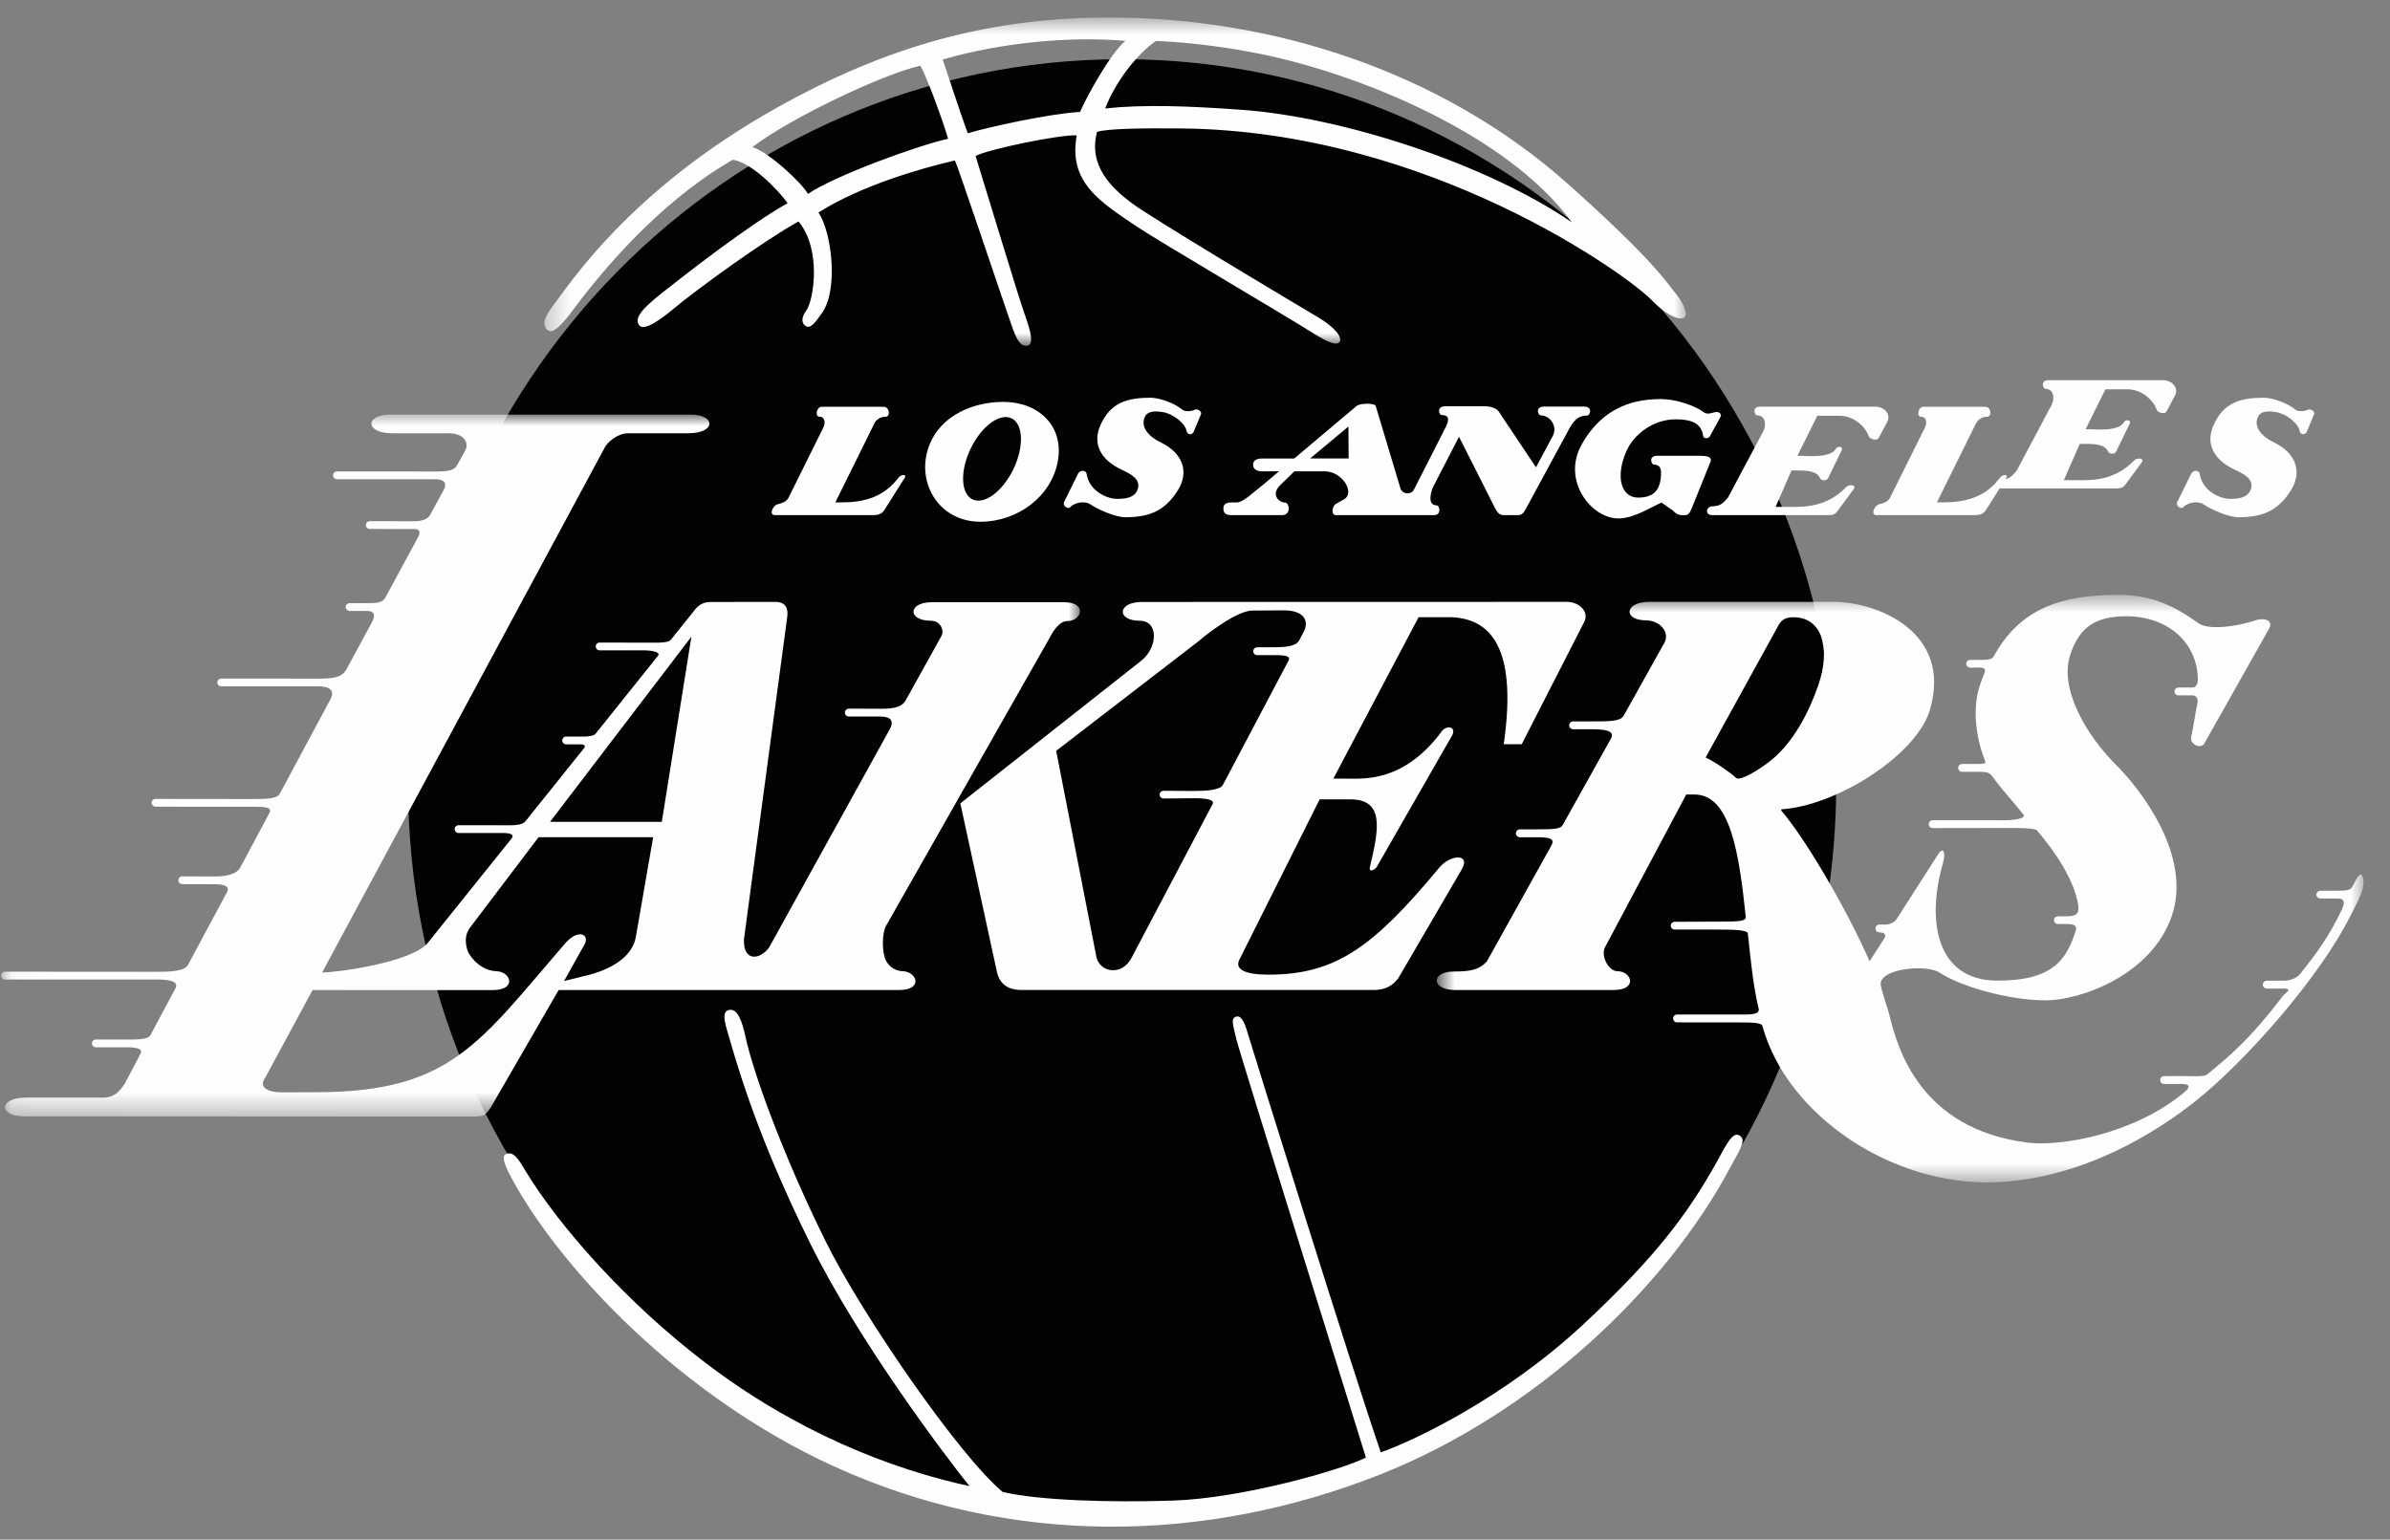
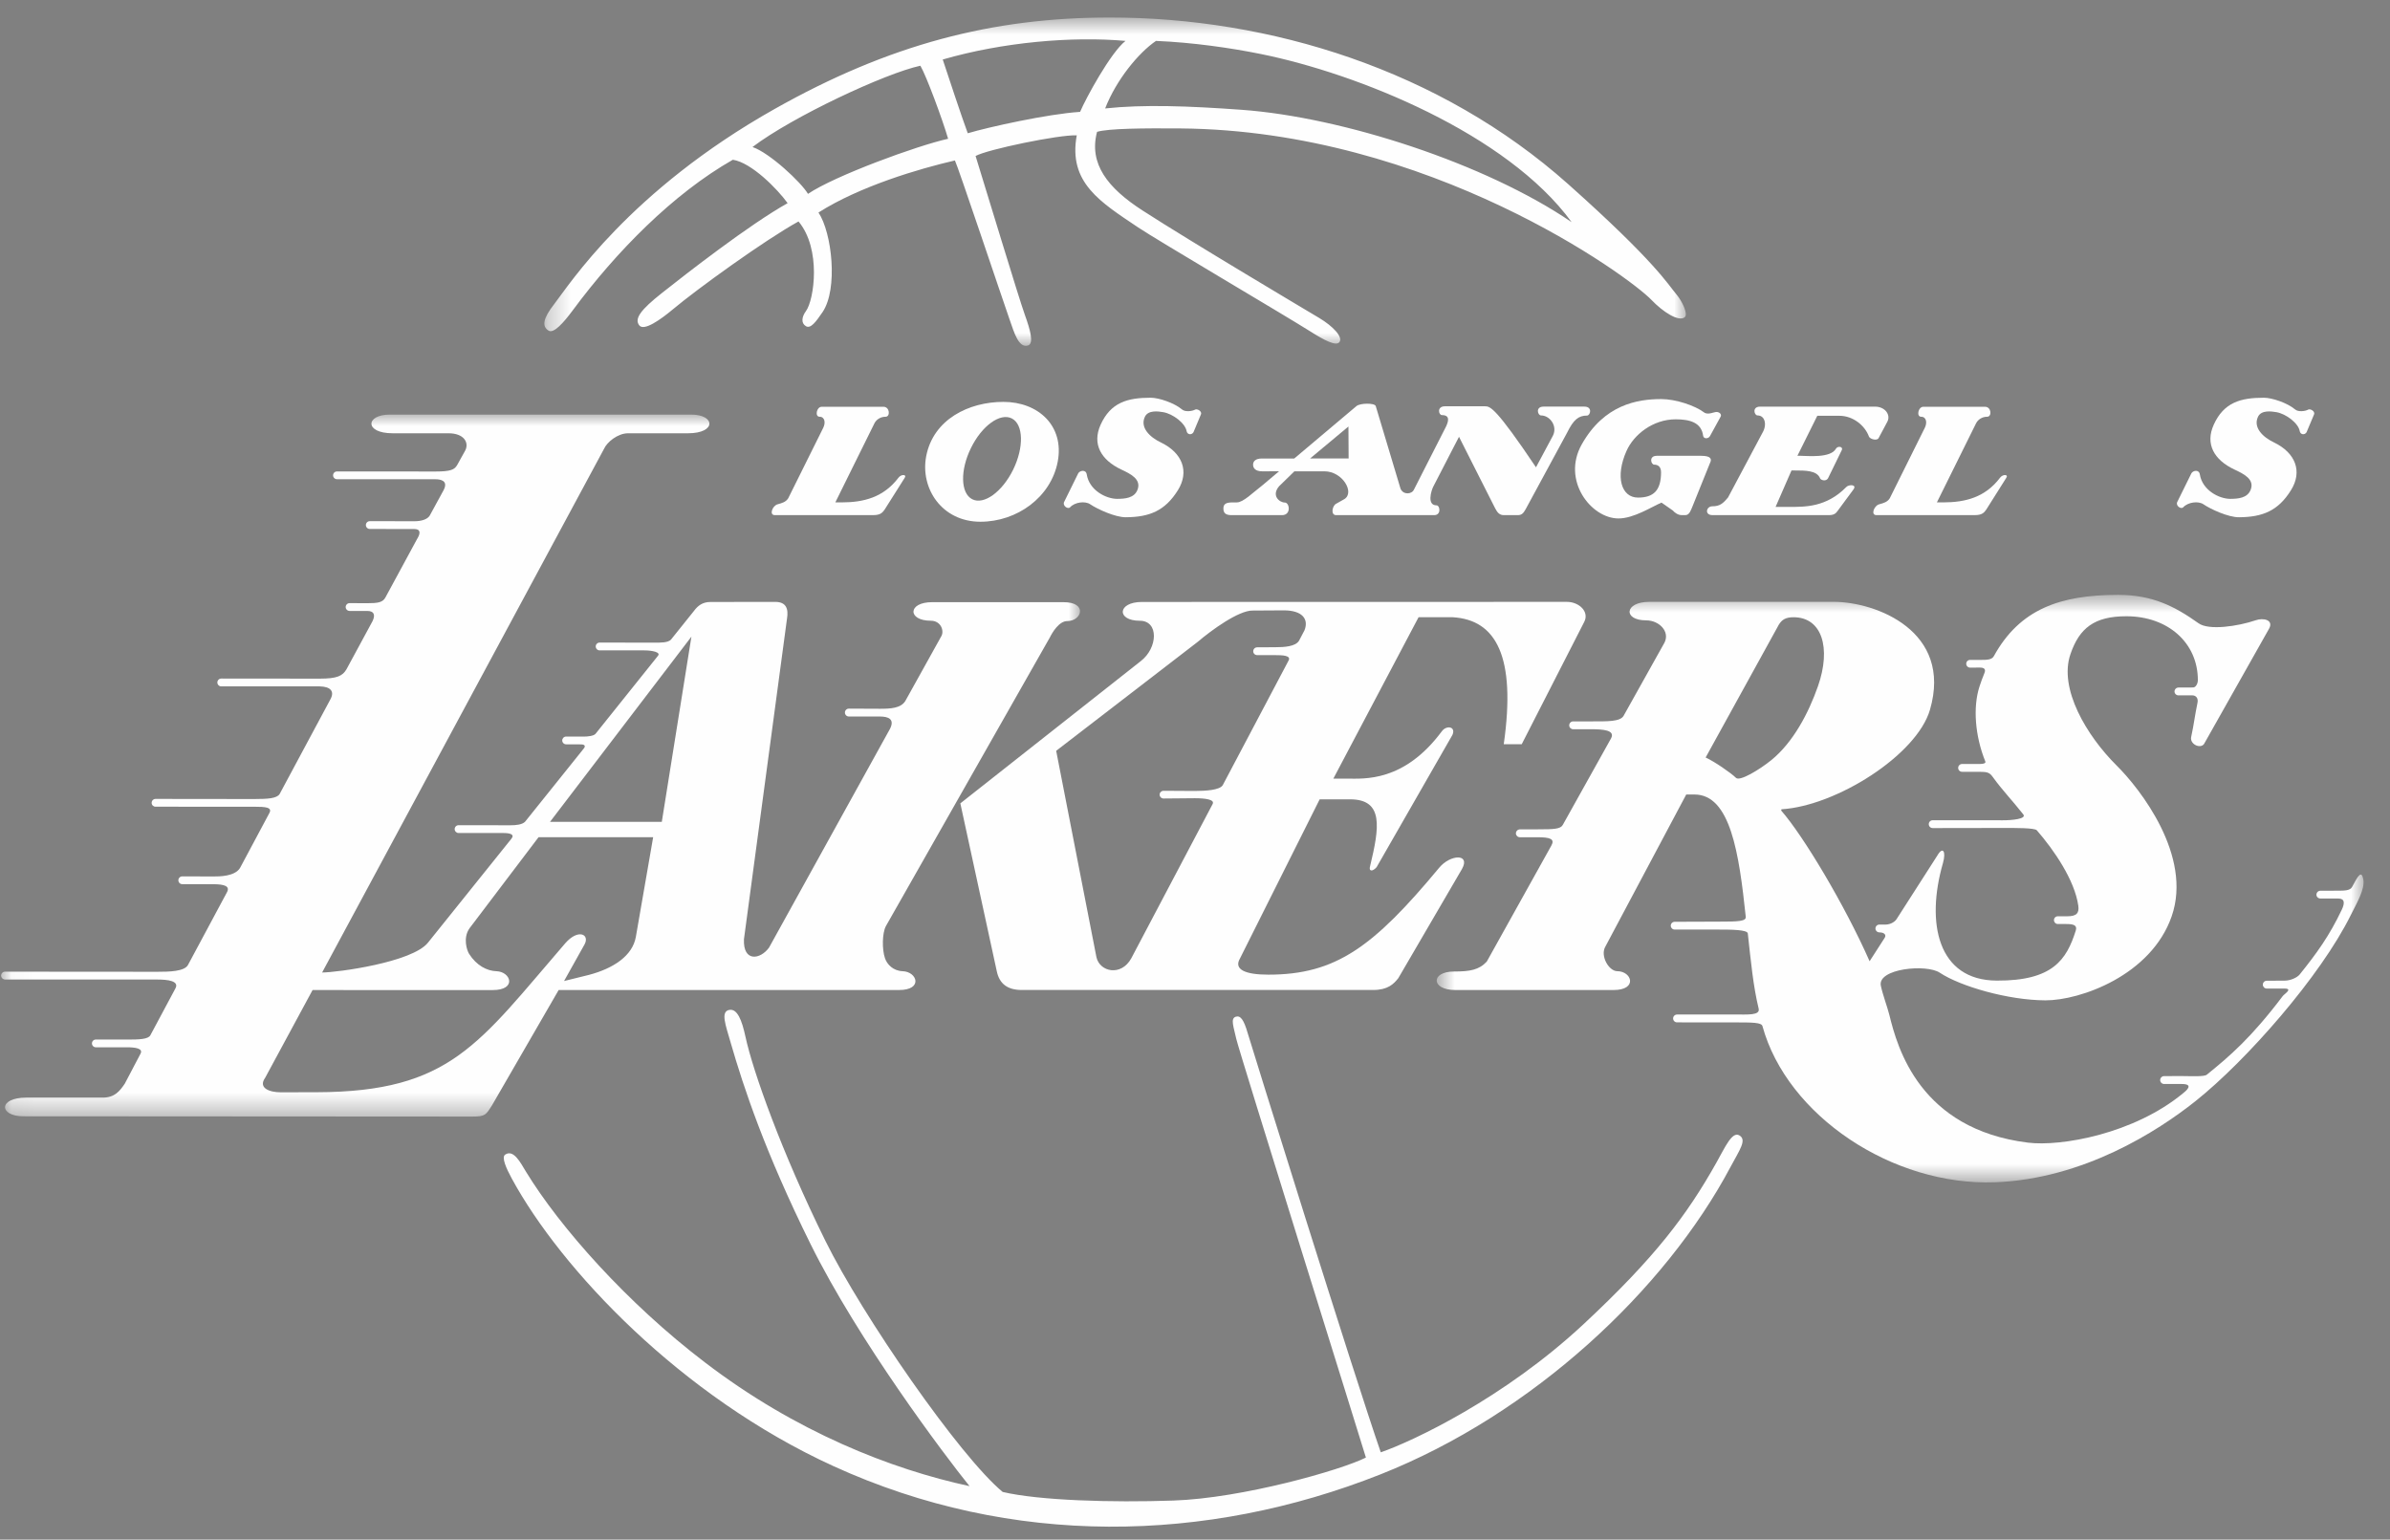
<svg xmlns="http://www.w3.org/2000/svg" xmlns:xlink="http://www.w3.org/1999/xlink" width="104px" height="67px" viewBox="0 0 104 67" version="1.1">
  <rect x="0" y="0" width="104" height="67" fill="#808080" stroke="none" />
  <title>1B32C0DB-FB6D-4EA6-B37A-FBC978E86FDF</title>
  <defs>
    <polygon id="path-1" points="0.048 0.004 46.996 0.004 46.996 30.553 0.048 30.553" />
    <polygon id="path-3" points="0.71 0.734 41.043 0.734 41.043 26.303 0.71 26.303" />
    <polygon id="path-5" points="0.332 0.763 50.003 0.763 50.003 15.05 0.332 15.05" />
  </defs>
  <g id="v03" stroke="none" stroke-width="1" fill="none" fill-rule="evenodd">
    <g id="Clients-//-Selected---Athletics" transform="translate(-570, -764)">
      <g id="Athletics-Logos" transform="translate(139, 392)">
        <g id="Row-3" transform="translate(17, 358)">
          <g id="Lakers" transform="translate(414, 14)">
-             <path d="M48.827,65.712 C65.99,65.712 79.902,51.579 79.902,34.144 C79.902,16.712 65.99,2.577 48.827,2.577 C31.668,2.577 17.756,16.711 17.756,34.144 C17.756,51.579 31.668,65.712 48.827,65.712" id="Fill-1" fill="#010202" />
            <g id="Group-11" transform="translate(0, 18.038)">
              <path d="M51.977,16.383 L50.631,16.375 C50.538,16.375 50.461,16.449 50.461,16.543 C50.461,16.636 50.538,16.711 50.631,16.711 L51.996,16.699 C52.458,16.699 52.881,16.757 52.763,16.96 L49.227,23.666 C48.788,24.463 47.858,24.26 47.712,23.621 L45.959,14.636 L52.119,9.894 C52.729,9.373 53.907,8.523 54.508,8.532 L55.85,8.524 C56.666,8.52 56.959,8.899 56.765,9.39 L56.527,9.844 C56.374,10.098 55.891,10.128 55.481,10.128 L54.706,10.132 C54.61,10.132 54.534,10.207 54.534,10.303 C54.534,10.398 54.61,10.472 54.706,10.472 L55.47,10.472 C55.801,10.472 56.215,10.48 56.062,10.726 L53.206,16.133 C53.073,16.345 52.48,16.383 51.977,16.383 M62.63,19.719 C59.749,23.189 58.115,24.377 55.19,24.377 C54.194,24.377 53.675,24.155 53.956,23.675 L57.425,16.747 L58.748,16.747 C60.226,16.747 60.022,17.983 59.619,19.656 C59.549,19.89 59.727,19.902 59.902,19.7 L63.202,13.944 C63.364,13.58 62.946,13.51 62.743,13.783 C61.091,16.011 59.351,15.846 58.618,15.846 L58.02,15.846 L61.728,8.823 L63.221,8.823 C65.102,8.938 65.979,10.525 65.435,14.349 L66.217,14.349 L68.942,9.017 C69.163,8.567 68.699,8.154 68.184,8.154 L49.691,8.158 C48.62,8.158 48.571,8.976 49.6,8.976 C50.431,8.976 50.387,10.159 49.639,10.733 L41.789,16.923 L43.375,24.23 C43.491,24.781 43.848,25.044 44.462,25.044 L59.754,25.044 C60.384,25.044 60.645,24.789 60.848,24.528 L63.617,19.78 C64,19.097 63.112,19.141 62.63,19.719" id="Fill-3" fill="#FEFEFE" />
              <g id="Group-7">
                <mask id="mask-2" fill="white">
                  <use xlink:href="#path-1" />
                </mask>
                <g id="Clip-6" />
                <path d="M28.798,17.728 L23.933,17.728 L30.087,9.667 L28.798,17.728 Z M27.669,22.733 C27.524,23.561 26.685,24.107 25.631,24.386 L24.545,24.654 L25.438,23.057 C25.672,22.621 25.157,22.366 24.595,23.013 C20.816,27.385 19.608,29.478 13.778,29.494 L12.211,29.497 C11.737,29.497 11.217,29.314 11.539,28.864 L13.601,25.047 L21.436,25.048 C22.506,25.048 22.231,24.248 21.603,24.227 C21.188,24.214 20.735,23.978 20.414,23.474 C20.324,23.336 20.129,22.781 20.434,22.355 L23.435,18.395 L28.422,18.395 L27.669,22.733 Z M39.282,24.227 C38.867,24.212 38.599,23.932 38.508,23.658 C38.377,23.268 38.388,22.575 38.547,22.268 L45.682,9.706 C45.798,9.474 46.087,8.99 46.442,8.99 C47.072,8.991 47.344,8.167 46.276,8.167 L40.561,8.167 C39.494,8.167 39.483,8.975 40.507,8.975 C40.923,8.975 41.09,9.381 40.972,9.629 L39.393,12.47 C39.196,12.782 38.758,12.806 38.298,12.806 L36.937,12.8 C36.842,12.8 36.766,12.878 36.766,12.971 C36.766,13.065 36.842,13.143 36.937,13.143 L38.286,13.143 C38.651,13.143 38.942,13.252 38.731,13.673 L33.465,23.199 C33.085,23.723 32.33,23.84 32.373,22.836 L34.246,8.886 C34.32,8.45 34.205,8.155 33.736,8.155 L30.912,8.159 C30.574,8.159 30.366,8.322 30.204,8.54 L29.195,9.799 C29.062,9.93 28.779,9.929 28.465,9.929 L26.093,9.925 C25.999,9.925 25.923,10 25.923,10.094 C25.923,10.189 25.999,10.265 26.093,10.265 L28.029,10.265 C28.372,10.265 28.774,10.344 28.628,10.505 L25.912,13.899 C25.83,13.991 25.567,14.017 25.405,14.017 L24.637,14.015 C24.542,14.015 24.465,14.092 24.465,14.184 C24.465,14.278 24.542,14.354 24.637,14.354 L25.277,14.356 C25.476,14.356 25.477,14.452 25.398,14.542 L22.844,17.727 C22.712,17.85 22.458,17.876 22.209,17.876 L19.953,17.873 C19.862,17.873 19.785,17.949 19.785,18.044 C19.785,18.136 19.862,18.213 19.953,18.213 L21.889,18.213 C22.184,18.213 22.409,18.265 22.254,18.461 L18.625,22.982 C17.942,23.844 14.657,24.283 14.017,24.283 L26.293,1.478 C26.41,1.217 26.866,0.817 27.337,0.817 L29.943,0.817 C31.173,0.817 31.137,0.004 30.07,0.004 L16.965,0.004 C15.898,0.004 15.855,0.817 17.083,0.817 L19.511,0.817 C20.199,0.817 20.42,1.229 20.244,1.568 L19.896,2.195 C19.781,2.399 19.617,2.481 18.953,2.481 L14.664,2.478 C14.57,2.478 14.494,2.553 14.494,2.647 C14.494,2.74 14.57,2.817 14.664,2.817 L18.941,2.818 C19.173,2.818 19.52,2.878 19.303,3.293 L18.701,4.397 C18.599,4.565 18.337,4.645 18.035,4.645 L16.093,4.642 C15.996,4.642 15.921,4.718 15.921,4.811 C15.921,4.907 15.996,4.981 16.093,4.981 L18.026,4.984 C18.302,4.984 18.31,5.163 18.15,5.417 L16.769,7.966 C16.651,8.184 16.427,8.212 15.989,8.212 L15.215,8.209 C15.119,8.209 15.042,8.284 15.042,8.38 C15.042,8.473 15.119,8.549 15.215,8.549 L15.978,8.549 C16.268,8.549 16.345,8.711 16.214,8.987 L15.081,11.08 C14.912,11.377 14.672,11.495 13.918,11.495 L9.63,11.491 C9.534,11.491 9.458,11.568 9.458,11.661 C9.458,11.755 9.534,11.832 9.63,11.832 L13.906,11.832 C14.389,11.84 14.567,12.05 14.378,12.394 L12.164,16.523 C12.033,16.706 11.672,16.734 11.056,16.734 L6.768,16.729 C6.674,16.729 6.599,16.806 6.599,16.9 C6.599,16.994 6.674,17.068 6.768,17.068 L11.046,17.069 C11.557,17.069 11.87,17.091 11.714,17.358 L10.441,19.741 C10.206,20.104 9.548,20.104 9.292,20.104 L7.932,20.1 C7.838,20.1 7.762,20.175 7.762,20.27 C7.762,20.364 7.838,20.439 7.932,20.439 L9.28,20.441 C9.758,20.441 10.009,20.523 9.884,20.776 L8.18,23.955 C8.027,24.239 7.361,24.252 6.848,24.252 L0.219,24.247 C0.127,24.247 0.048,24.324 0.048,24.419 C0.048,24.509 0.127,24.588 0.219,24.588 L6.839,24.589 C7.278,24.589 7.831,24.642 7.625,24.991 L6.54,27.02 C6.437,27.188 6.067,27.202 5.532,27.202 L4.173,27.2 C4.077,27.2 4.001,27.275 4.001,27.369 C4.001,27.463 4.077,27.538 4.173,27.538 L5.523,27.538 C5.85,27.538 6.252,27.575 6.111,27.824 L5.431,29.119 C5.212,29.442 4.993,29.728 4.468,29.728 L1.142,29.728 C-0.089,29.728 -0.045,30.541 1.022,30.541 L20.554,30.553 C21.126,30.553 21.144,30.477 21.413,30.058 L24.31,25.045 L39.115,25.046 C40.184,25.048 39.909,24.248 39.282,24.227 L39.282,24.227 Z" id="Fill-5" fill="#FEFEFE" mask="url(#mask-2)" />
              </g>
              <g id="Group-10" transform="translate(61.806, 7.115)">
                <mask id="mask-4" fill="white">
                  <use xlink:href="#path-3" />
                </mask>
                <g id="Clip-9" />
                <path d="M15.282,7.918 C14.744,8.353 13.9,8.859 13.736,8.698 C13.507,8.474 12.795,7.986 12.414,7.812 L15.604,2.022 C15.736,1.82 15.887,1.708 16.239,1.708 C17.479,1.708 17.886,3.045 17.302,4.71 C16.893,5.876 16.23,7.141 15.282,7.918 M41.031,13.106 C40.95,12.708 40.806,12.95 40.541,13.451 C40.46,13.603 40.204,13.608 39.947,13.608 L39.166,13.61 C39.07,13.61 38.993,13.686 38.993,13.783 C38.993,13.874 39.07,13.948 39.166,13.948 L39.936,13.948 C40.227,13.948 40.233,14.143 40.096,14.435 C39.556,15.574 39.002,16.337 38.264,17.254 C38.149,17.396 37.853,17.522 37.618,17.522 L36.831,17.527 C36.737,17.527 36.66,17.602 36.66,17.698 C36.66,17.79 36.737,17.867 36.831,17.867 L37.601,17.867 C37.989,17.867 37.596,18.102 37.53,18.189 C36.164,19.998 35.223,20.807 34.22,21.617 C34.102,21.71 33.536,21.677 33.139,21.675 L32.364,21.677 C32.271,21.677 32.193,21.754 32.193,21.85 C32.193,21.942 32.271,22.02 32.364,22.02 L33.13,22.02 C33.714,22.02 33.274,22.353 33.188,22.424 C31.058,24.186 27.888,24.752 26.437,24.572 C21.73,23.987 20.758,20.438 20.41,19.02 C20.339,18.723 20.113,18.114 20.037,17.739 C19.892,16.998 22.017,16.788 22.603,17.177 C23.491,17.768 25.568,18.374 27.2,18.38 C28.71,18.385 31.8,17.297 32.694,14.722 C33.609,12.087 31.312,9.163 30.292,8.154 C28.997,6.867 27.771,4.817 28.289,3.314 C28.678,2.178 29.328,1.665 30.723,1.665 C32.524,1.665 33.833,2.815 33.833,4.446 C33.833,4.592 33.745,4.764 33.626,4.764 L32.99,4.767 C32.895,4.767 32.817,4.846 32.817,4.938 C32.817,5.033 32.895,5.108 32.99,5.108 L33.586,5.107 C33.756,5.107 33.861,5.235 33.816,5.439 C33.701,5.984 33.662,6.368 33.543,6.915 C33.472,7.232 33.941,7.452 34.103,7.221 L36.934,2.202 C37.14,1.823 36.683,1.722 36.349,1.84 C35.572,2.104 34.312,2.291 33.866,1.972 C32.806,1.217 31.84,0.734 30.365,0.734 C27.847,0.734 26.084,1.348 24.953,3.405 C24.866,3.566 24.619,3.564 24.408,3.564 L23.924,3.564 C23.829,3.564 23.754,3.636 23.754,3.733 C23.754,3.826 23.83,3.901 23.924,3.901 L24.336,3.898 C24.512,3.898 24.629,3.947 24.541,4.15 C24.464,4.336 24.393,4.529 24.328,4.731 C24.042,5.622 24.135,6.872 24.584,7.984 C24.613,8.059 24.517,8.094 24.343,8.094 L23.575,8.094 C23.478,8.094 23.403,8.171 23.403,8.265 C23.403,8.359 23.478,8.434 23.575,8.434 L24.343,8.434 C24.692,8.436 24.776,8.473 24.92,8.674 C25.319,9.229 25.724,9.64 26.236,10.287 C26.398,10.489 25.71,10.546 25.345,10.544 L22.294,10.542 C22.197,10.542 22.124,10.62 22.124,10.712 C22.124,10.806 22.197,10.883 22.294,10.883 L25.383,10.878 C25.879,10.878 26.731,10.871 26.826,10.98 C27.572,11.837 28.476,13.155 28.631,14.265 C28.674,14.586 28.554,14.721 28.156,14.721 L27.742,14.721 C27.647,14.721 27.572,14.794 27.572,14.889 C27.572,14.983 27.647,15.059 27.742,15.059 L28.108,15.059 C28.423,15.059 28.594,15.11 28.52,15.344 C28.12,16.614 27.519,17.534 25.075,17.521 C22.511,17.506 21.991,15.011 22.74,12.409 C22.887,11.892 22.733,11.668 22.498,12.076 L20.714,14.859 C20.671,14.925 20.499,15.084 20.226,15.084 L19.975,15.082 C19.878,15.082 19.804,15.16 19.804,15.253 C19.804,15.346 19.881,15.422 19.975,15.422 C20.2,15.422 20.289,15.542 20.2,15.667 L19.549,16.678 C18.468,14.23 16.662,11.214 15.699,10.117 L15.716,10.065 C18.094,9.92 21.599,7.71 22.176,5.734 C23.172,2.305 19.817,1.038 17.988,1.038 L9.952,1.039 C8.885,1.039 8.806,1.844 9.83,1.844 C10.385,1.844 10.869,2.324 10.625,2.811 L8.845,5.996 C8.698,6.256 8.145,6.24 7.427,6.24 L6.648,6.24 C6.556,6.24 6.478,6.317 6.478,6.413 C6.478,6.506 6.556,6.582 6.648,6.582 L7.415,6.582 C7.927,6.582 8.491,6.611 8.3,6.977 L6.196,10.748 C6.095,10.924 5.822,10.938 5.106,10.938 L4.331,10.94 C4.235,10.94 4.158,11.02 4.158,11.114 C4.158,11.204 4.235,11.282 4.331,11.282 L5.088,11.282 C5.653,11.282 5.863,11.357 5.7,11.646 L2.89,16.694 C2.554,17.056 2.155,17.125 1.468,17.125 C0.444,17.125 0.454,17.931 1.523,17.931 L8.405,17.931 C9.474,17.931 9.203,17.111 8.57,17.111 C8.201,17.111 7.809,16.435 8.057,16.029 L11.57,9.422 L11.927,9.422 C13.49,9.422 13.868,11.968 14.16,14.745 C14.182,14.946 13.8,14.954 13.02,14.954 L11.069,14.961 C10.973,14.961 10.897,15.036 10.897,15.13 C10.897,15.222 10.973,15.3 11.069,15.3 L12.999,15.3 C13.514,15.3 14.23,15.305 14.249,15.467 C14.383,16.686 14.483,17.76 14.721,18.738 C14.794,19.043 14.246,18.995 13.66,18.995 L11.171,18.997 C11.075,18.997 10.999,19.075 10.999,19.167 C10.999,19.262 11.075,19.338 11.171,19.338 L13.658,19.34 C14.438,19.34 14.842,19.34 14.886,19.499 C15.955,23.397 20.547,26.466 25.01,26.297 C28.841,26.153 32.078,24.083 33.731,22.765 C35.938,21.009 39.173,17.332 40.492,14.66 C40.731,14.171 41.12,13.542 41.031,13.106" id="Fill-8" fill="#FEFEFE" mask="url(#mask-4)" />
              </g>
            </g>
            <g id="Group-28" transform="translate(32.976, 16.75)" fill="#FEFEFE">
              <path d="M6.123,4.036 C5.471,4.894 4.611,5.113 3.645,5.113 L3.373,5.113 L5.076,1.669 C5.158,1.51 5.337,1.386 5.56,1.386 C5.773,1.386 5.746,0.952 5.468,0.952 L2.782,0.952 C2.553,0.952 2.474,1.386 2.687,1.386 C2.916,1.386 2.957,1.645 2.848,1.865 L1.323,4.934 C1.219,5.1 1.05,5.143 0.864,5.195 C0.637,5.253 0.481,5.667 0.738,5.667 L5.024,5.667 C5.356,5.667 5.432,5.542 5.521,5.422 L6.383,4.058 C6.507,3.894 6.247,3.871 6.123,4.036" id="Fill-12" />
              <path d="M19.034,1.073 C18.902,1.148 18.596,1.186 18.463,1.071 C18.121,0.782 17.449,0.558 17.096,0.558 C16.087,0.558 15.355,0.761 14.916,1.735 C14.541,2.567 14.925,3.262 15.815,3.682 C16.202,3.865 16.713,4.104 16.517,4.576 C16.375,4.925 15.979,4.96 15.622,4.959 C15.144,4.952 14.424,4.585 14.313,3.895 C14.275,3.67 14.019,3.723 13.945,3.843 L13.334,5.084 C13.239,5.25 13.492,5.432 13.591,5.324 C13.796,5.1 14.244,5.044 14.464,5.195 C14.77,5.403 15.553,5.765 16.016,5.76 C17.04,5.752 17.716,5.484 18.278,4.586 C18.79,3.767 18.475,2.956 17.54,2.505 C17.046,2.27 16.623,1.849 16.844,1.386 C16.989,1.085 17.426,1.15 17.644,1.187 C18.063,1.261 18.598,1.662 18.66,2.015 C18.687,2.165 18.873,2.195 18.957,2.061 L19.278,1.294 C19.351,1.145 19.115,1.03 19.034,1.073" id="Fill-14" />
              <path d="M48.775,2.307 L49.149,1.606 C49.313,1.297 49.046,0.946 48.618,0.946 L43.614,0.946 C43.253,0.946 43.357,1.329 43.504,1.329 C43.826,1.329 43.921,1.73 43.725,2.069 L42.221,4.895 C41.997,5.167 41.855,5.283 41.531,5.283 C41.274,5.283 41.181,5.667 41.543,5.667 L46.615,5.667 C46.821,5.667 46.913,5.593 46.985,5.487 L47.675,4.552 C47.842,4.327 47.48,4.327 47.369,4.44 C46.495,5.333 45.558,5.309 44.877,5.309 L44.288,5.309 L44.98,3.724 L45.13,3.724 C45.574,3.724 46.087,3.719 46.224,4.066 C46.26,4.148 46.478,4.215 46.569,4.066 L47.16,2.855 C47.255,2.676 46.99,2.645 46.916,2.774 C46.685,3.2 45.654,3.086 45.387,3.086 L45.237,3.086 L46.103,1.344 L47.066,1.344 C47.664,1.344 48.18,1.775 48.35,2.247 C48.391,2.36 48.712,2.451 48.775,2.307" id="Fill-16" />
-               <path d="M24.032,3.202 L25.701,1.811 L25.709,3.202 L24.032,3.202 Z M35.97,0.945 L34.19,0.945 C33.828,0.945 33.935,1.329 34.081,1.329 C34.464,1.329 34.809,1.786 34.6,2.207 L33.862,3.586 L32.236,1.153 C32.128,1.005 31.873,0.931 31.651,0.931 L29.899,0.931 C29.539,0.931 29.623,1.314 29.768,1.314 C30.141,1.314 30.045,1.599 29.953,1.801 L28.556,4.547 C28.466,4.766 28.088,4.797 27.968,4.518 L26.889,0.921 C26.844,0.78 26.211,0.787 26.051,0.921 L23.343,3.203 L21.938,3.203 C21.661,3.203 21.551,3.322 21.551,3.472 C21.551,3.623 21.656,3.761 21.948,3.761 L22.682,3.759 L21.948,4.377 C21.543,4.685 21.126,5.114 20.845,5.114 L20.678,5.114 C20.411,5.114 20.26,5.158 20.26,5.376 C20.26,5.594 20.374,5.668 20.624,5.668 L22.809,5.668 C23.222,5.668 23.14,5.12 22.934,5.12 C22.707,5.12 22.333,4.826 22.681,4.412 L23.349,3.761 L24.662,3.761 C25.441,3.761 25.987,4.684 25.522,4.971 L25.164,5.173 C24.993,5.263 24.92,5.668 25.164,5.668 L29.431,5.668 C29.75,5.668 29.684,5.242 29.536,5.242 C29.102,5.242 29.306,4.599 29.392,4.428 L30.512,2.258 L32.088,5.377 C32.19,5.572 32.284,5.668 32.468,5.668 L33.071,5.668 C33.262,5.668 33.328,5.555 33.415,5.405 L35.207,2.096 C35.497,1.504 35.718,1.335 36.083,1.335 C36.23,1.333 36.333,0.945 35.97,0.945 L35.97,0.945 Z" id="Fill-18" />
+               <path d="M24.032,3.202 L25.701,1.811 L25.709,3.202 L24.032,3.202 Z M35.97,0.945 L34.19,0.945 C33.828,0.945 33.935,1.329 34.081,1.329 C34.464,1.329 34.809,1.786 34.6,2.207 L33.862,3.586 C32.128,1.005 31.873,0.931 31.651,0.931 L29.899,0.931 C29.539,0.931 29.623,1.314 29.768,1.314 C30.141,1.314 30.045,1.599 29.953,1.801 L28.556,4.547 C28.466,4.766 28.088,4.797 27.968,4.518 L26.889,0.921 C26.844,0.78 26.211,0.787 26.051,0.921 L23.343,3.203 L21.938,3.203 C21.661,3.203 21.551,3.322 21.551,3.472 C21.551,3.623 21.656,3.761 21.948,3.761 L22.682,3.759 L21.948,4.377 C21.543,4.685 21.126,5.114 20.845,5.114 L20.678,5.114 C20.411,5.114 20.26,5.158 20.26,5.376 C20.26,5.594 20.374,5.668 20.624,5.668 L22.809,5.668 C23.222,5.668 23.14,5.12 22.934,5.12 C22.707,5.12 22.333,4.826 22.681,4.412 L23.349,3.761 L24.662,3.761 C25.441,3.761 25.987,4.684 25.522,4.971 L25.164,5.173 C24.993,5.263 24.92,5.668 25.164,5.668 L29.431,5.668 C29.75,5.668 29.684,5.242 29.536,5.242 C29.102,5.242 29.306,4.599 29.392,4.428 L30.512,2.258 L32.088,5.377 C32.19,5.572 32.284,5.668 32.468,5.668 L33.071,5.668 C33.262,5.668 33.328,5.555 33.415,5.405 L35.207,2.096 C35.497,1.504 35.718,1.335 36.083,1.335 C36.23,1.333 36.333,0.945 35.97,0.945 L35.97,0.945 Z" id="Fill-18" />
              <path d="M11.111,3.689 C10.634,4.657 9.838,5.236 9.329,4.975 C8.822,4.714 8.798,3.717 9.275,2.747 C9.749,1.778 10.546,1.2 11.055,1.461 C11.561,1.722 11.585,2.719 11.111,3.689 M10.685,0.739 C9.184,0.739 7.638,1.495 7.327,3.103 C7.06,4.503 8.009,5.955 9.686,5.955 C11.281,5.955 12.754,4.888 13.05,3.344 C13.346,1.792 12.215,0.739 10.685,0.739" id="Fill-20" />
              <path d="M41.046,3.086 L39.119,3.086 C38.758,3.086 38.864,3.471 39.009,3.471 C39.162,3.471 39.304,3.552 39.304,3.802 C39.304,4.597 38.975,4.904 38.302,4.904 C37.569,4.904 37.303,3.993 37.799,2.878 C38.114,2.165 38.949,1.498 39.939,1.498 C40.549,1.498 41.06,1.632 41.135,2.213 C41.154,2.357 41.365,2.357 41.436,2.222 L41.896,1.383 C41.948,1.294 41.867,1.187 41.727,1.178 C41.61,1.171 41.346,1.325 41.174,1.196 C40.786,0.902 39.947,0.617 39.313,0.617 C38.275,0.617 36.829,0.856 35.853,2.589 C34.971,4.155 36.257,5.81 37.45,5.812 C38.112,5.814 38.883,5.312 39.323,5.122 L39.815,5.465 C39.887,5.553 40.043,5.666 40.189,5.666 L40.371,5.666 C40.543,5.666 40.609,5.431 40.675,5.281 L41.43,3.409 C41.529,3.222 41.474,3.086 41.046,3.086" id="Fill-22" />
              <path d="M67.469,1.073 C67.341,1.148 67.032,1.186 66.9,1.071 C66.558,0.782 65.886,0.558 65.535,0.558 C64.525,0.558 63.792,0.761 63.353,1.735 C62.976,2.567 63.362,3.262 64.253,3.682 C64.642,3.865 65.154,4.104 64.956,4.576 C64.812,4.925 64.414,4.96 64.058,4.959 C63.582,4.952 62.86,4.585 62.749,3.895 C62.713,3.67 62.456,3.723 62.384,3.843 L61.772,5.084 C61.676,5.25 61.927,5.432 62.028,5.324 C62.236,5.1 62.683,5.044 62.905,5.195 C63.208,5.403 63.987,5.765 64.456,5.76 C65.476,5.752 66.155,5.484 66.713,4.586 C67.227,3.767 66.912,2.956 65.978,2.505 C65.482,2.27 65.06,1.849 65.281,1.386 C65.424,1.085 65.867,1.15 66.085,1.187 C66.5,1.261 67.037,1.662 67.097,2.015 C67.123,2.165 67.31,2.195 67.393,2.061 L67.715,1.294 C67.786,1.145 67.551,1.03 67.469,1.073" id="Fill-24" />
              <path d="M54.058,4.036 C53.41,4.894 52.547,5.113 51.578,5.113 L51.307,5.113 L53.013,1.669 C53.095,1.51 53.272,1.386 53.495,1.386 C53.709,1.386 53.683,0.952 53.401,0.952 L50.717,0.952 C50.489,0.952 50.409,1.386 50.621,1.386 C50.851,1.386 50.893,1.645 50.782,1.865 L49.257,4.934 C49.153,5.1 48.987,5.143 48.798,5.195 C48.572,5.253 48.417,5.667 48.675,5.667 L52.96,5.667 C53.292,5.667 53.372,5.542 53.458,5.422 L54.318,4.058 C54.445,3.894 54.183,3.871 54.058,4.036" id="Fill-26" />
            </g>
            <g id="Group-36" transform="translate(21.561, 0)">
-               <path d="M71.014,16.942 C71.609,16.942 72.124,17.372 72.292,17.843 C72.33,17.956 72.649,18.047 72.716,17.904 L73.088,17.204 C73.247,16.896 72.983,16.545 72.557,16.545 L67.576,16.545 C67.216,16.545 67.321,16.928 67.468,16.928 C67.79,16.928 67.885,17.328 67.69,17.666 L66.193,20.485 C65.97,20.755 65.824,20.871 65.505,20.871 C65.249,20.871 65.157,21.255 65.518,21.255 L70.565,21.255 C70.77,21.255 70.862,21.18 70.934,21.075 L71.621,20.142 C71.789,19.918 71.425,19.918 71.316,20.03 C70.445,20.921 69.51,20.898 68.835,20.898 L68.246,20.898 L68.938,19.317 L69.085,19.317 C69.528,19.317 70.04,19.311 70.174,19.658 C70.211,19.739 70.429,19.806 70.518,19.658 L71.106,18.45 C71.203,18.272 70.936,18.24 70.866,18.369 C70.63,18.794 69.61,18.68 69.34,18.68 L69.194,18.68 L70.055,16.943 L71.014,16.943 L71.014,16.942 Z" id="Fill-29" fill="#FEFEFE" />
              <g id="Group-33" transform="translate(1.794, 0)">
                <mask id="mask-6" fill="white">
                  <use xlink:href="#path-5" />
                </mask>
                <g id="Clip-32" />
                <path d="M30.686,4.779 C28.335,4.609 26.415,4.541 24.735,4.719 C25.223,3.466 26.193,2.293 26.947,1.78 C28.548,1.847 30.201,2.085 31.512,2.351 C35.705,3.197 42.224,5.812 45.035,9.668 C41.29,7.112 35.069,5.099 30.686,4.779 M23.645,4.868 C22.233,4.96 19.669,5.528 18.757,5.799 C18.521,5.17 17.874,3.218 17.668,2.59 C20.267,1.835 23.292,1.572 25.621,1.78 C24.972,2.289 23.884,4.299 23.645,4.868 M11.804,8.437 C11.513,7.937 10.135,6.651 9.39,6.398 C11.129,5.078 15.164,3.192 16.695,2.86 C16.959,3.309 17.668,5.23 17.902,6.039 C16.548,6.338 12.954,7.656 11.804,8.437 M49.599,12.817 C49.216,12.365 48.687,11.405 44.889,8.018 C39.299,3.035 31.896,0.762 24.942,0.762 C19.817,0.762 15.329,1.939 10.36,4.738 C4.029,8.303 1.406,12.401 0.759,13.237 C0.279,13.849 0.211,14.207 0.521,14.391 C0.743,14.52 1.169,14.044 1.567,13.506 C3.451,10.961 5.927,8.437 8.534,6.952 C9.344,7.074 10.479,8.229 10.918,8.841 C9.253,9.771 6.487,11.927 5.441,12.757 C4.537,13.472 4.225,13.875 4.469,14.166 C4.673,14.408 5.364,13.932 5.943,13.447 C6.944,12.605 9.92,10.448 11.392,9.637 C12.395,10.837 12.071,13.055 11.717,13.536 C11.526,13.795 11.498,14.069 11.717,14.196 C11.921,14.315 12.147,14.01 12.44,13.58 C13.12,12.57 12.848,10.128 12.261,9.248 C14.057,8.106 16.635,7.343 18.198,6.983 C18.33,7.239 20.224,12.897 20.584,13.925 C20.78,14.487 20.976,15.16 21.378,15.035 C21.647,14.952 21.469,14.333 21.246,13.716 C20.969,12.948 19.536,8.196 19.097,6.788 C19.613,6.502 22.722,5.857 23.5,5.889 C23.118,7.958 24.55,8.805 26.165,9.893 C27.027,10.47 32.49,13.683 33.634,14.405 C34.285,14.818 34.791,15.08 34.93,14.886 C35.091,14.663 34.649,14.196 34.046,13.835 C33.566,13.548 28.482,10.53 26.358,9.157 C24.836,8.174 24.018,7.12 24.383,5.737 C24.884,5.589 26.415,5.577 28.008,5.589 C38.846,5.678 47.539,12.035 48.51,13.054 C49.003,13.571 49.688,14.015 49.953,13.806 C50.121,13.674 49.831,13.089 49.599,12.817" id="Fill-31" fill="#FEFEFE" mask="url(#mask-6)" />
              </g>
              <path d="M53.739,50.788 C54.141,50.033 54.468,49.603 54.122,49.407 C53.808,49.23 53.503,49.929 53.121,50.607 C51.855,52.859 50.471,54.713 47.347,57.625 C43.887,60.851 39.909,62.723 38.523,63.202 C37.347,59.814 32.854,45.381 32.735,44.969 C32.559,44.353 32.409,44.177 32.205,44.248 C31.977,44.332 32.117,44.672 32.235,45.209 C32.353,45.747 37.7,62.83 37.876,63.43 C36.814,63.969 32.507,65.201 29.495,65.301 C26.813,65.393 23.662,65.301 22.071,64.927 C20.205,63.387 15.965,57.259 14.354,53.995 C12.457,50.153 11.201,46.618 10.878,45.116 C10.722,44.397 10.522,43.88 10.169,43.95 C9.79,44.024 10.008,44.591 10.23,45.361 C10.8,47.338 11.731,50.138 13.706,54.132 C15.8,58.361 19.538,63.322 20.627,64.673 C17.212,63.937 13.061,62.306 9.118,59.292 C5.719,56.704 2.801,53.402 1.332,50.998 C1.082,50.585 0.785,50.002 0.42,50.248 C0.256,50.359 0.458,50.828 0.714,51.297 C2.846,55.216 8.045,60.761 14.707,63.803 C22.471,67.35 30.937,67.161 38.509,64.162 C45.132,61.539 50.893,56.142 53.739,50.788" id="Fill-34" fill="#FEFEFE" />
            </g>
          </g>
        </g>
      </g>
    </g>
  </g>
</svg>